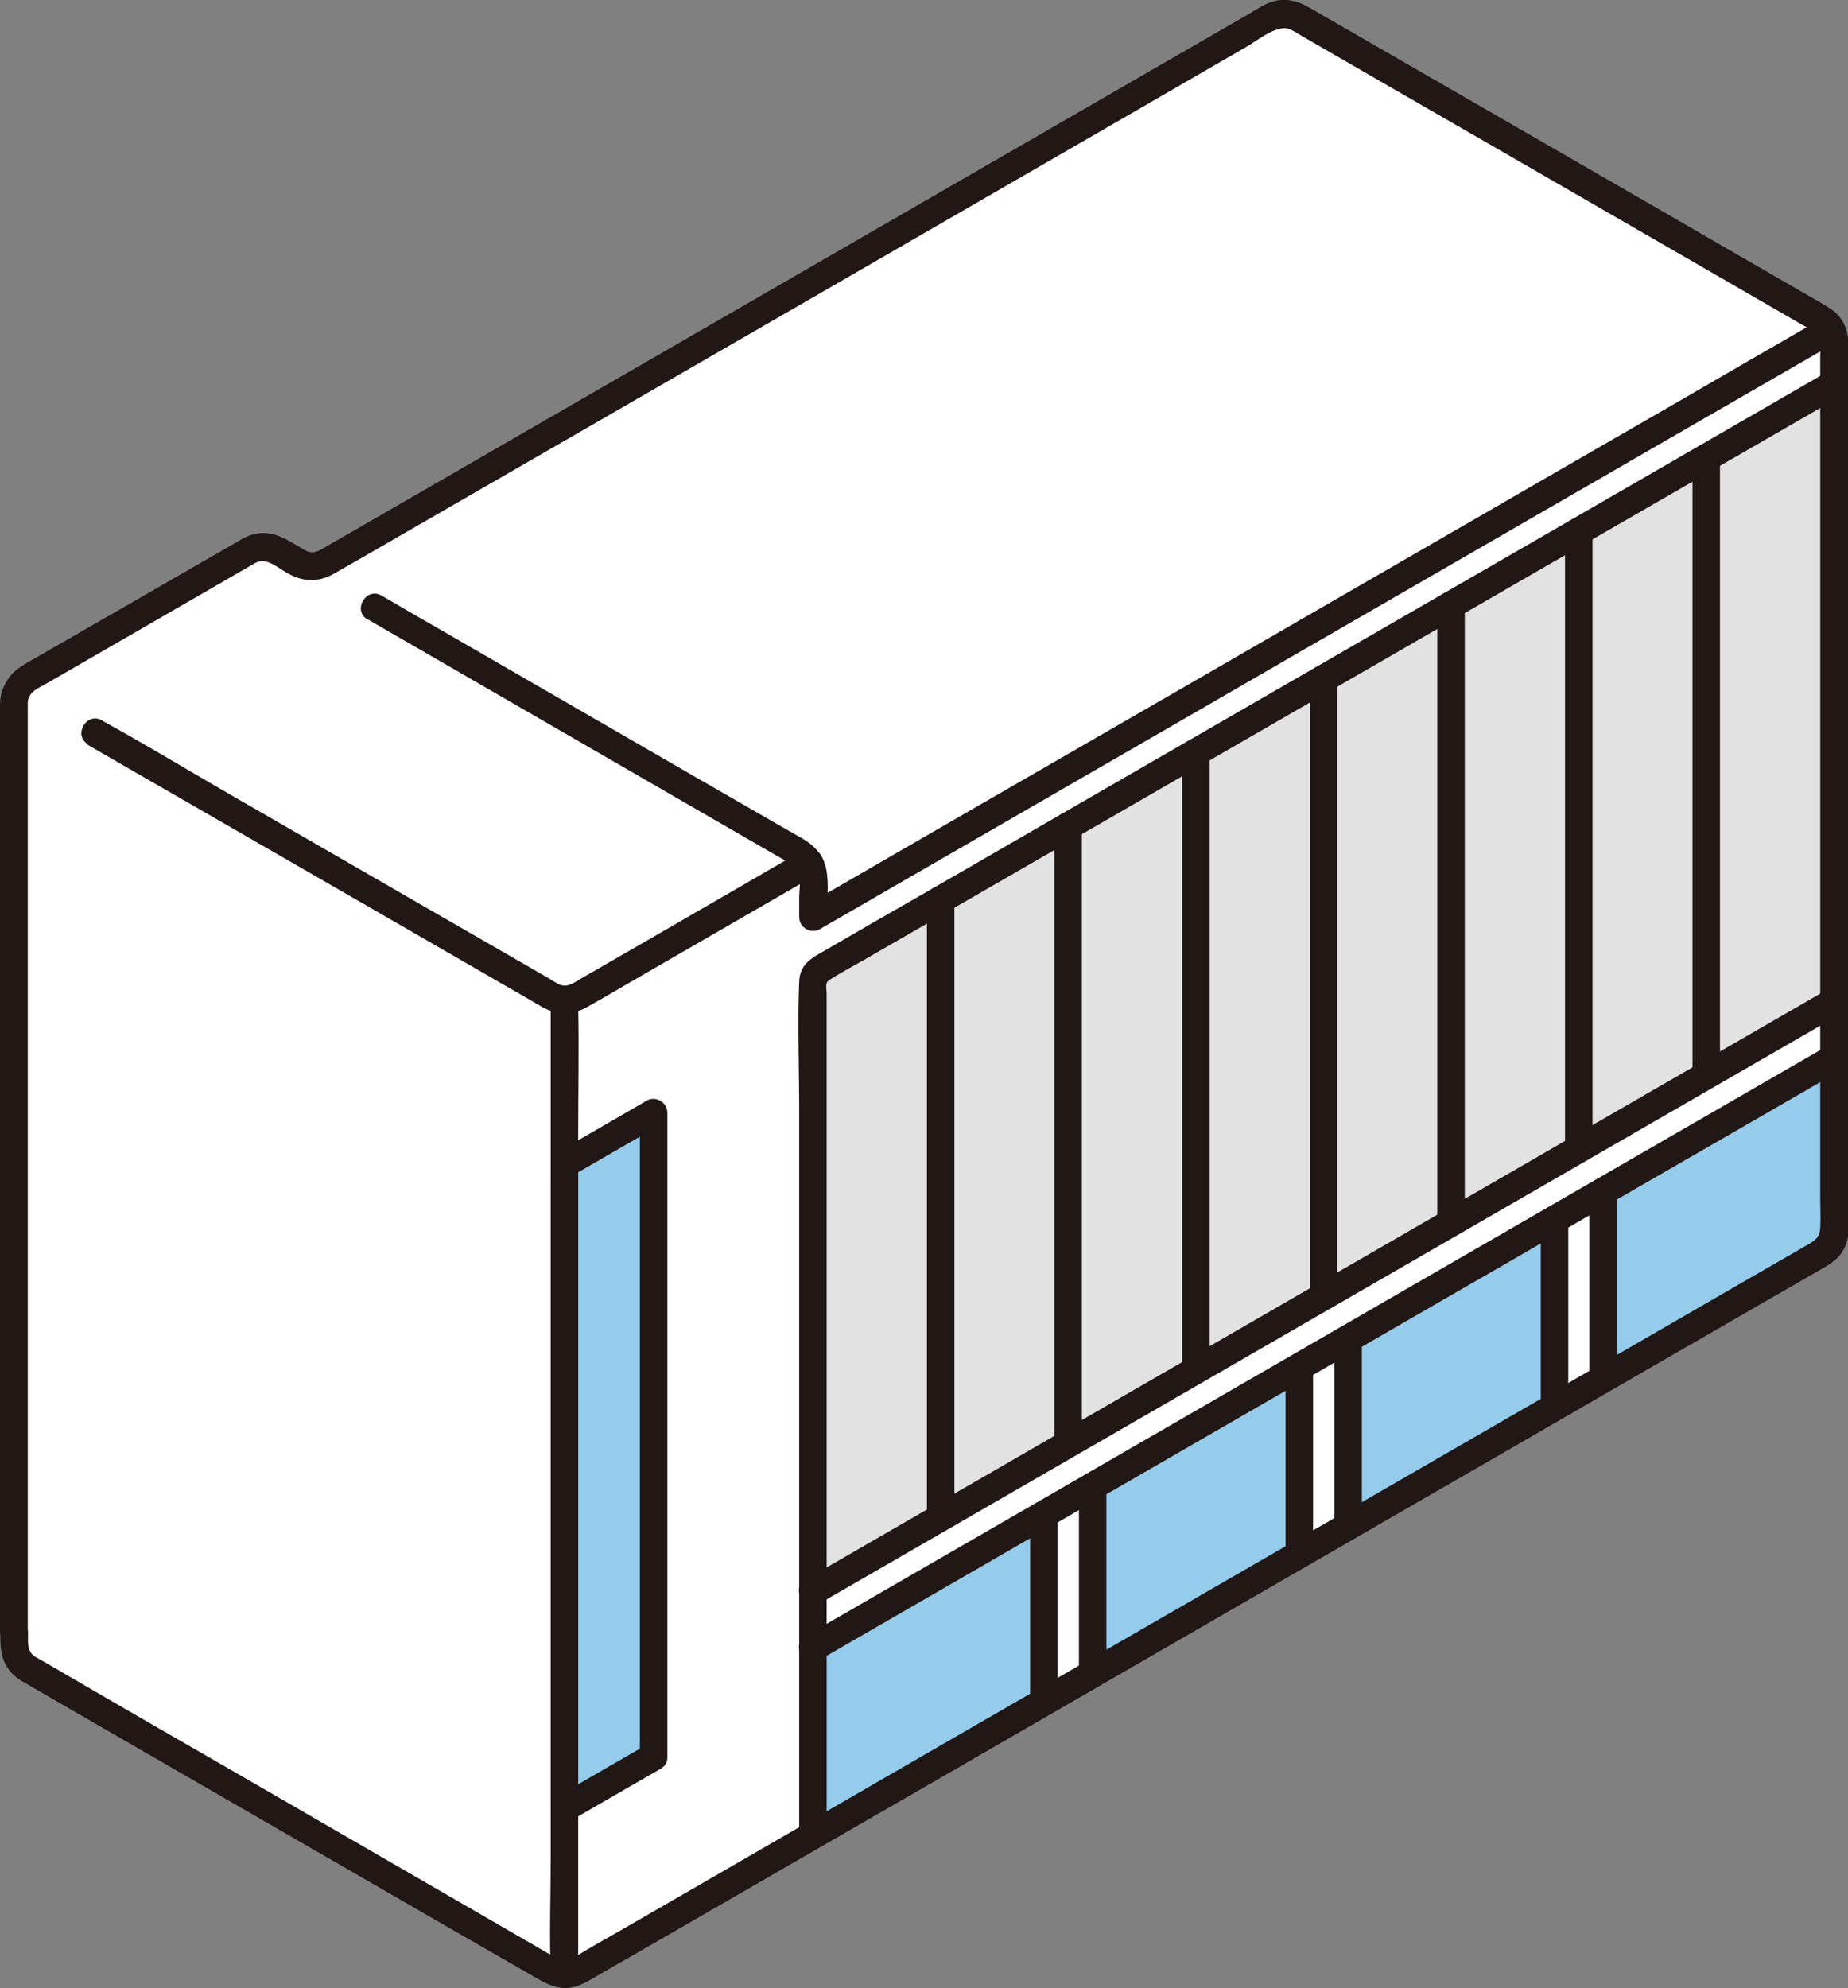
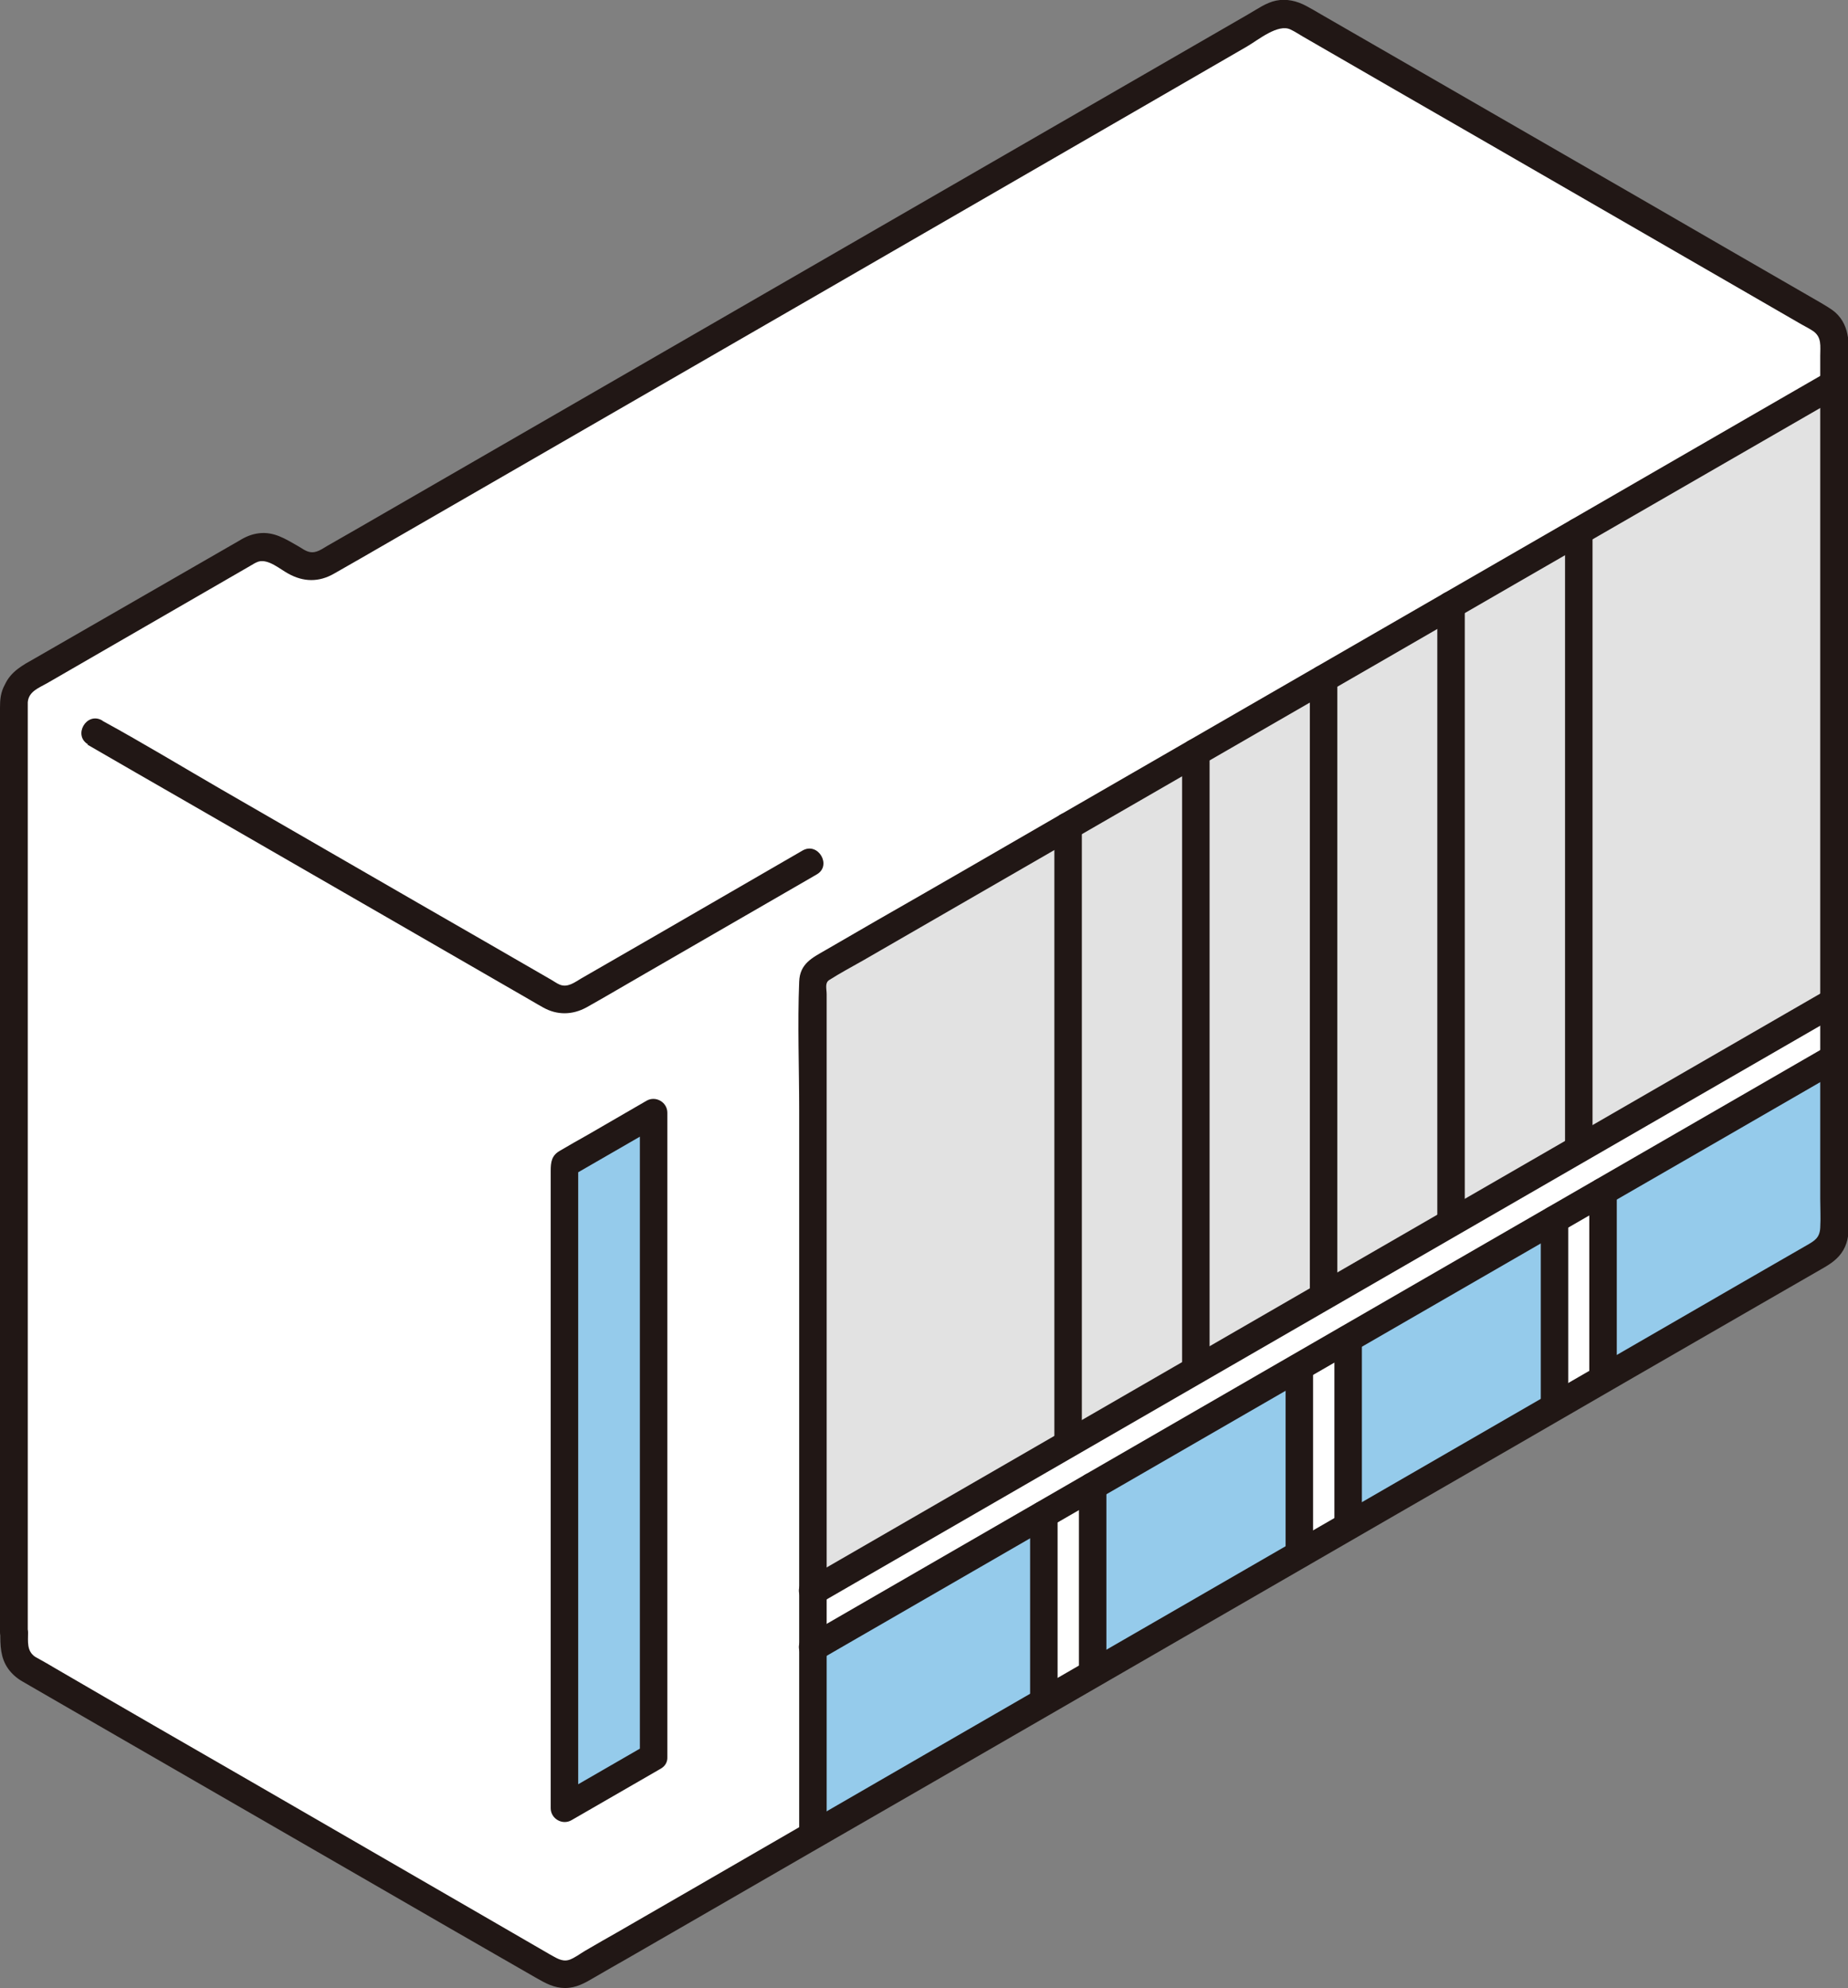
<svg xmlns="http://www.w3.org/2000/svg" id="_レイヤー_2" data-name="レイヤー 2" width="63.22" height="68" viewBox="0 0 63.22 68">
  <rect x="0" y="0" width="63.22" height="68" fill="#808080" stroke="none" />
  <defs>
    <style>
      .cls-1 {
        fill: #95cbeb;
      }

      .cls-2 {
        fill: #211715;
      }

      .cls-3 {
        fill: #fff;
      }

      .cls-4 {
        fill: #e2e2e2;
      }
    </style>
  </defs>
  <g id="icon">
    <g id="c">
      <path class="cls-3" d="M.47,55.84v-31.82c0-.34.18-.65.47-.82l7.56-4.36c.29-.17.65-.17.94,0l.72.42c.29.17.65.17.94,0C18.76,14.84,37.9,3.79,43.44.6c.29-.17.65-.17.94,0l17.89,10.33c.29.17.47.48.47.82v30.32c0,.34-.18.65-.47.82-15.21,8.78-27.27,15.75-42.48,24.53-.29.17-.65.17-.95,0L.95,57.07c-.29-.17-.47-.48-.47-.82v-.42Z" />
      <path class="cls-4" d="M27.81,33.29c5.36-3.09,29.57-17.07,34.93-20.17v21.14c-12.83,7.41-21.68,12.52-34.93,20.17v-21.14Z" />
      <path class="cls-1" d="M62.74,36.19v6.41c-2.68,1.55-5.3,3.06-7.9,4.56v-6.41c2.5-1.44,5.11-2.95,7.9-4.56Z" />
      <path class="cls-1" d="M53.18,41.72v6.41c-2.37,1.37-4.72,2.73-7.06,4.08v-6.41c2.33-1.34,4.66-2.69,7.06-4.08h0Z" />
      <path class="cls-1" d="M44.44,46.76v6.41c-2.36,1.36-4.71,2.72-7.06,4.08v-6.41c2.43-1.4,4.75-2.74,7.06-4.08Z" />
      <path class="cls-1" d="M35.71,51.8v6.41c-2.62,1.51-5.24,3.03-7.9,4.56v-6.41c2.8-1.62,5.41-3.12,7.9-4.56h0Z" />
      <path class="cls-2" d="M.95,55.84v-31.53c0-.09,0-.19,0-.29.03-.37.38-.49.66-.65,2.32-1.34,4.64-2.68,6.96-4.02.08-.05.18-.11.27-.14.34-.1.74.26,1.02.41.52.29,1.05.3,1.57,0,.3-.17.61-.35.91-.52,1.5-.86,2.99-1.73,4.49-2.59,3.74-2.16,7.47-4.31,11.21-6.47,3.58-2.07,7.15-4.13,10.73-6.2,1.3-.75,2.59-1.5,3.89-2.25.38-.22,1.06-.79,1.49-.58.15.07.28.16.42.24,2.1,1.21,4.2,2.43,6.31,3.64,2.72,1.57,5.44,3.14,8.16,4.71l2.51,1.45c.15.09.32.17.47.27.31.21.25.52.25.86v28.82c0,.33.02.67,0,1-.02.34-.19.44-.47.6-.72.42-1.45.83-2.17,1.25-1.39.8-2.78,1.61-4.17,2.41-5.27,3.04-10.54,6.09-15.81,9.13-5.32,3.07-10.64,6.14-15.96,9.22-.69.4-1.39.8-2.08,1.2-.34.2-.68.39-1.03.59-.19.11-.38.22-.57.33-.17.1-.36.25-.55.31-.25.07-.44-.08-.65-.19l-2.21-1.28c-2.66-1.54-5.33-3.08-7.99-4.62-2.24-1.29-4.48-2.58-6.71-3.88-.2-.12-.41-.24-.61-.35-.03-.02-.06-.03-.09-.05-.29-.2-.24-.52-.24-.83,0-.61-.95-.61-.95,0,0,.44,0,.86.27,1.24.13.18.29.32.48.43s.38.22.57.33l2.7,1.56c2.79,1.61,5.58,3.22,8.37,4.83,1.99,1.15,3.98,2.3,5.97,3.44.3.17.59.33.96.33.38,0,.68-.17,1-.36.38-.22.76-.44,1.15-.66.72-.41,1.43-.83,2.15-1.24,2.77-1.6,5.54-3.2,8.32-4.8,5.28-3.05,10.56-6.1,15.84-9.15,2.71-1.56,5.41-3.12,8.12-4.69,1.41-.81,2.82-1.63,4.23-2.44.72-.42,1.45-.83,2.17-1.25.3-.17.57-.34.75-.65.18-.31.19-.64.19-.99V12.51c0-.65.07-1.34-.46-1.82-.16-.14-.35-.24-.53-.35-2.04-1.18-4.08-2.35-6.11-3.53-2.78-1.6-5.56-3.21-8.34-4.81l-2.62-1.51c-.17-.1-.34-.2-.51-.29-.32-.17-.67-.25-1.02-.18-.35.07-.66.3-.96.47-2.91,1.68-5.82,3.36-8.73,5.04-3.88,2.24-7.76,4.48-11.64,6.72-3.39,1.96-6.78,3.91-10.17,5.87-.32.18-.64.37-.96.55-.19.11-.38.26-.61.21-.15-.03-.28-.14-.41-.21-.42-.24-.81-.49-1.32-.43-.25.03-.46.12-.67.25l-3.23,1.86c-1.26.72-2.51,1.45-3.77,2.17-.41.23-.81.44-1.02.89C.02,23.68,0,23.93,0,24.2v31.63c0,.61.94.61.94,0Z" />
      <path class="cls-2" d="M62.51,12.72c-.89.51-1.78,1.03-2.67,1.54-2.21,1.28-4.42,2.55-6.63,3.83-2.85,1.65-5.71,3.29-8.56,4.94l-8.42,4.86c-2.09,1.21-4.18,2.42-6.28,3.62l-1.71.99c-.45.26-.88.46-.9,1.08-.06,1.46,0,2.93,0,4.4v24.79c0,.61.94.61.94,0v-28.76c0-.19-.07-.39.09-.49.38-.24.77-.45,1.16-.67,1.84-1.06,3.67-2.12,5.51-3.18,2.7-1.56,5.39-3.11,8.09-4.67,2.89-1.67,5.78-3.33,8.66-5l7.23-4.17,3.78-2.18.17-.1c.53-.3.05-1.12-.48-.82h0Z" />
-       <path class="cls-2" d="M12.57,21.18c1.82,1.05,3.65,2.11,5.47,3.16l7.96,4.6.99.57c.09.05.18.09.24.17.21.25.11.72.11,1.03v.66c0,.36.4.59.71.41,1.66-.96,3.31-1.91,4.97-2.87,2.52-1.46,5.05-2.91,7.57-4.37,2.83-1.64,5.66-3.27,8.5-4.91,2.6-1.5,5.21-3.01,7.81-4.51,1.84-1.06,3.67-2.12,5.51-3.18.15-.08.29-.17.44-.25.53-.3.05-1.12-.48-.82-1.7.98-3.4,1.96-5.1,2.95-2.55,1.47-5.1,2.94-7.64,4.41-2.83,1.64-5.67,3.27-8.5,4.91-2.58,1.49-5.17,2.98-7.75,4.47-1.79,1.04-3.59,2.07-5.38,3.11-.14.08-.28.16-.42.24l.71.41c0-.54.08-1.14-.03-1.67-.09-.41-.35-.73-.7-.95-.21-.13-.43-.25-.64-.37-1.08-.62-2.15-1.24-3.23-1.86-2.85-1.65-5.7-3.29-8.55-4.94-.7-.4-1.39-.8-2.09-1.21-.53-.3-1,.51-.48.82h0Z" />
      <g id="d">
-         <path class="cls-2" d="M19.78,67.53v-28.81c0-1.42.03-2.85,0-4.27,0-.04,0-.07,0-.11,0-.61-.94-.61-.94,0v29.17c0,1.32-.05,2.64,0,3.96,0,.02,0,.04,0,.06,0,.61.94.61.94,0h0Z" />
-       </g>
+         </g>
      <path class="cls-2" d="M2.99,25.47c1.13.65,2.26,1.31,3.4,1.96l6.73,3.88c1.69.97,3.37,1.95,5.06,2.92.13.08.26.15.4.23.48.27,1,.26,1.48,0,.68-.38,1.35-.78,2.03-1.17l5.73-3.31.12-.07c.53-.3.05-1.12-.48-.82-1.65.96-3.31,1.91-4.96,2.87l-2.62,1.51c-.22.13-.46.32-.73.21-.1-.04-.19-.11-.28-.16-1.52-.88-3.05-1.76-4.58-2.64-2.25-1.3-4.49-2.59-6.74-3.89-1.33-.77-2.65-1.57-4-2.31-.02-.01-.04-.02-.06-.04-.53-.3-1,.51-.48.82h0Z" />
-       <path class="cls-2" d="M28.05,56.77c4.67-2.7,9.34-5.39,14.01-8.09l12.94-7.47c2.66-1.53,5.32-3.07,7.97-4.6.53-.3.05-1.12-.48-.82-4.57,2.64-9.15,5.28-13.72,7.92-4.34,2.51-8.68,5.01-13.02,7.52-2.73,1.58-5.46,3.15-8.19,4.73-.53.3-.05,1.12.48.82h0Z" />
+       <path class="cls-2" d="M28.05,56.77c4.67-2.7,9.34-5.39,14.01-8.09l12.94-7.47c2.66-1.53,5.32-3.07,7.97-4.6.53-.3.05-1.12-.48-.82-4.57,2.64-9.15,5.28-13.72,7.92-4.34,2.51-8.68,5.01-13.02,7.52-2.73,1.58-5.46,3.15-8.19,4.73-.53.3-.05,1.12.48.82h0" />
      <path class="cls-2" d="M28.05,54.84c4.67-2.7,9.34-5.39,14.01-8.09,4.31-2.49,8.63-4.98,12.94-7.47l7.97-4.6c.53-.3.05-1.12-.48-.82-4.57,2.64-9.15,5.28-13.72,7.92-4.34,2.51-8.68,5.01-13.02,7.52l-8.19,4.73c-.53.3-.05,1.12.48.82h0Z" />
-       <path class="cls-2" d="M31.71,30.77v21.13c0,.61.94.61.94,0v-21.13c0-.61-.94-.61-.94,0h0Z" />
      <path class="cls-2" d="M36.07,28.25v21.13c0,.61.94.61.94,0v-21.13c0-.61-.94-.61-.94,0h0Z" />
      <path class="cls-2" d="M40.44,25.73v21.13c0,.61.94.61.94,0v-21.13c0-.61-.94-.61-.94,0h0Z" />
      <path class="cls-2" d="M44.81,23.21v21.13c0,.61.94.61.94,0v-21.13c0-.61-.94-.61-.94,0h0Z" />
      <path class="cls-2" d="M49.17,20.69v21.13c0,.61.94.61.94,0v-21.13c0-.61-.94-.61-.94,0h0Z" />
      <path class="cls-2" d="M53.54,18.17v21.13c0,.61.94.61.94,0v-21.13c0-.61-.94-.61-.94,0h0Z" />
-       <path class="cls-2" d="M57.9,15.65v21.13c0,.61.94.61.94,0V15.65c0-.61-.94-.61-.94,0h0Z" />
      <path class="cls-2" d="M36.18,58.21v-6.41c0-.61-.94-.61-.94,0v6.41c0,.61.94.61.94,0h0Z" />
      <path class="cls-2" d="M37.85,57.24v-6.41c0-.61-.94-.61-.94,0v6.41c0,.61.94.61.94,0h0Z" />
      <path class="cls-2" d="M44.92,53.17v-6.41c0-.61-.94-.61-.94,0v6.41c0,.61.94.61.94,0h0Z" />
      <path class="cls-2" d="M46.59,52.2v-6.41c0-.61-.94-.61-.94,0v6.41c0,.61.94.61.94,0h0Z" />
      <path class="cls-2" d="M54.37,40.75v6.41c0,.61.94.61.94,0v-6.41c0-.61-.94-.61-.94,0h0Z" />
      <path class="cls-2" d="M53.65,48.12v-6.41c0-.61-.94-.61-.94,0v6.41c0,.61.94.61.94,0h0Z" />
      <path class="cls-1" d="M22.35,38.05v22.03l-3.05,1.76v-22.03l3.05-1.76h0Z" />
      <path class="cls-2" d="M22.83,60.09v-22.03c0-.36-.4-.59-.71-.41l-2.02,1.17c-.32.18-.64.36-.96.55-.27.16-.3.38-.3.68v21.8c0,.36.4.59.71.41,1.02-.59,2.03-1.17,3.05-1.76.53-.3.05-1.12-.48-.82-1.02.59-2.03,1.17-3.05,1.76l.71.41v-22.03l-.23.41c1.02-.59,2.03-1.17,3.05-1.76l-.71-.41v22.03c0,.61.94.61.94,0h0Z" />
    </g>
  </g>
</svg>